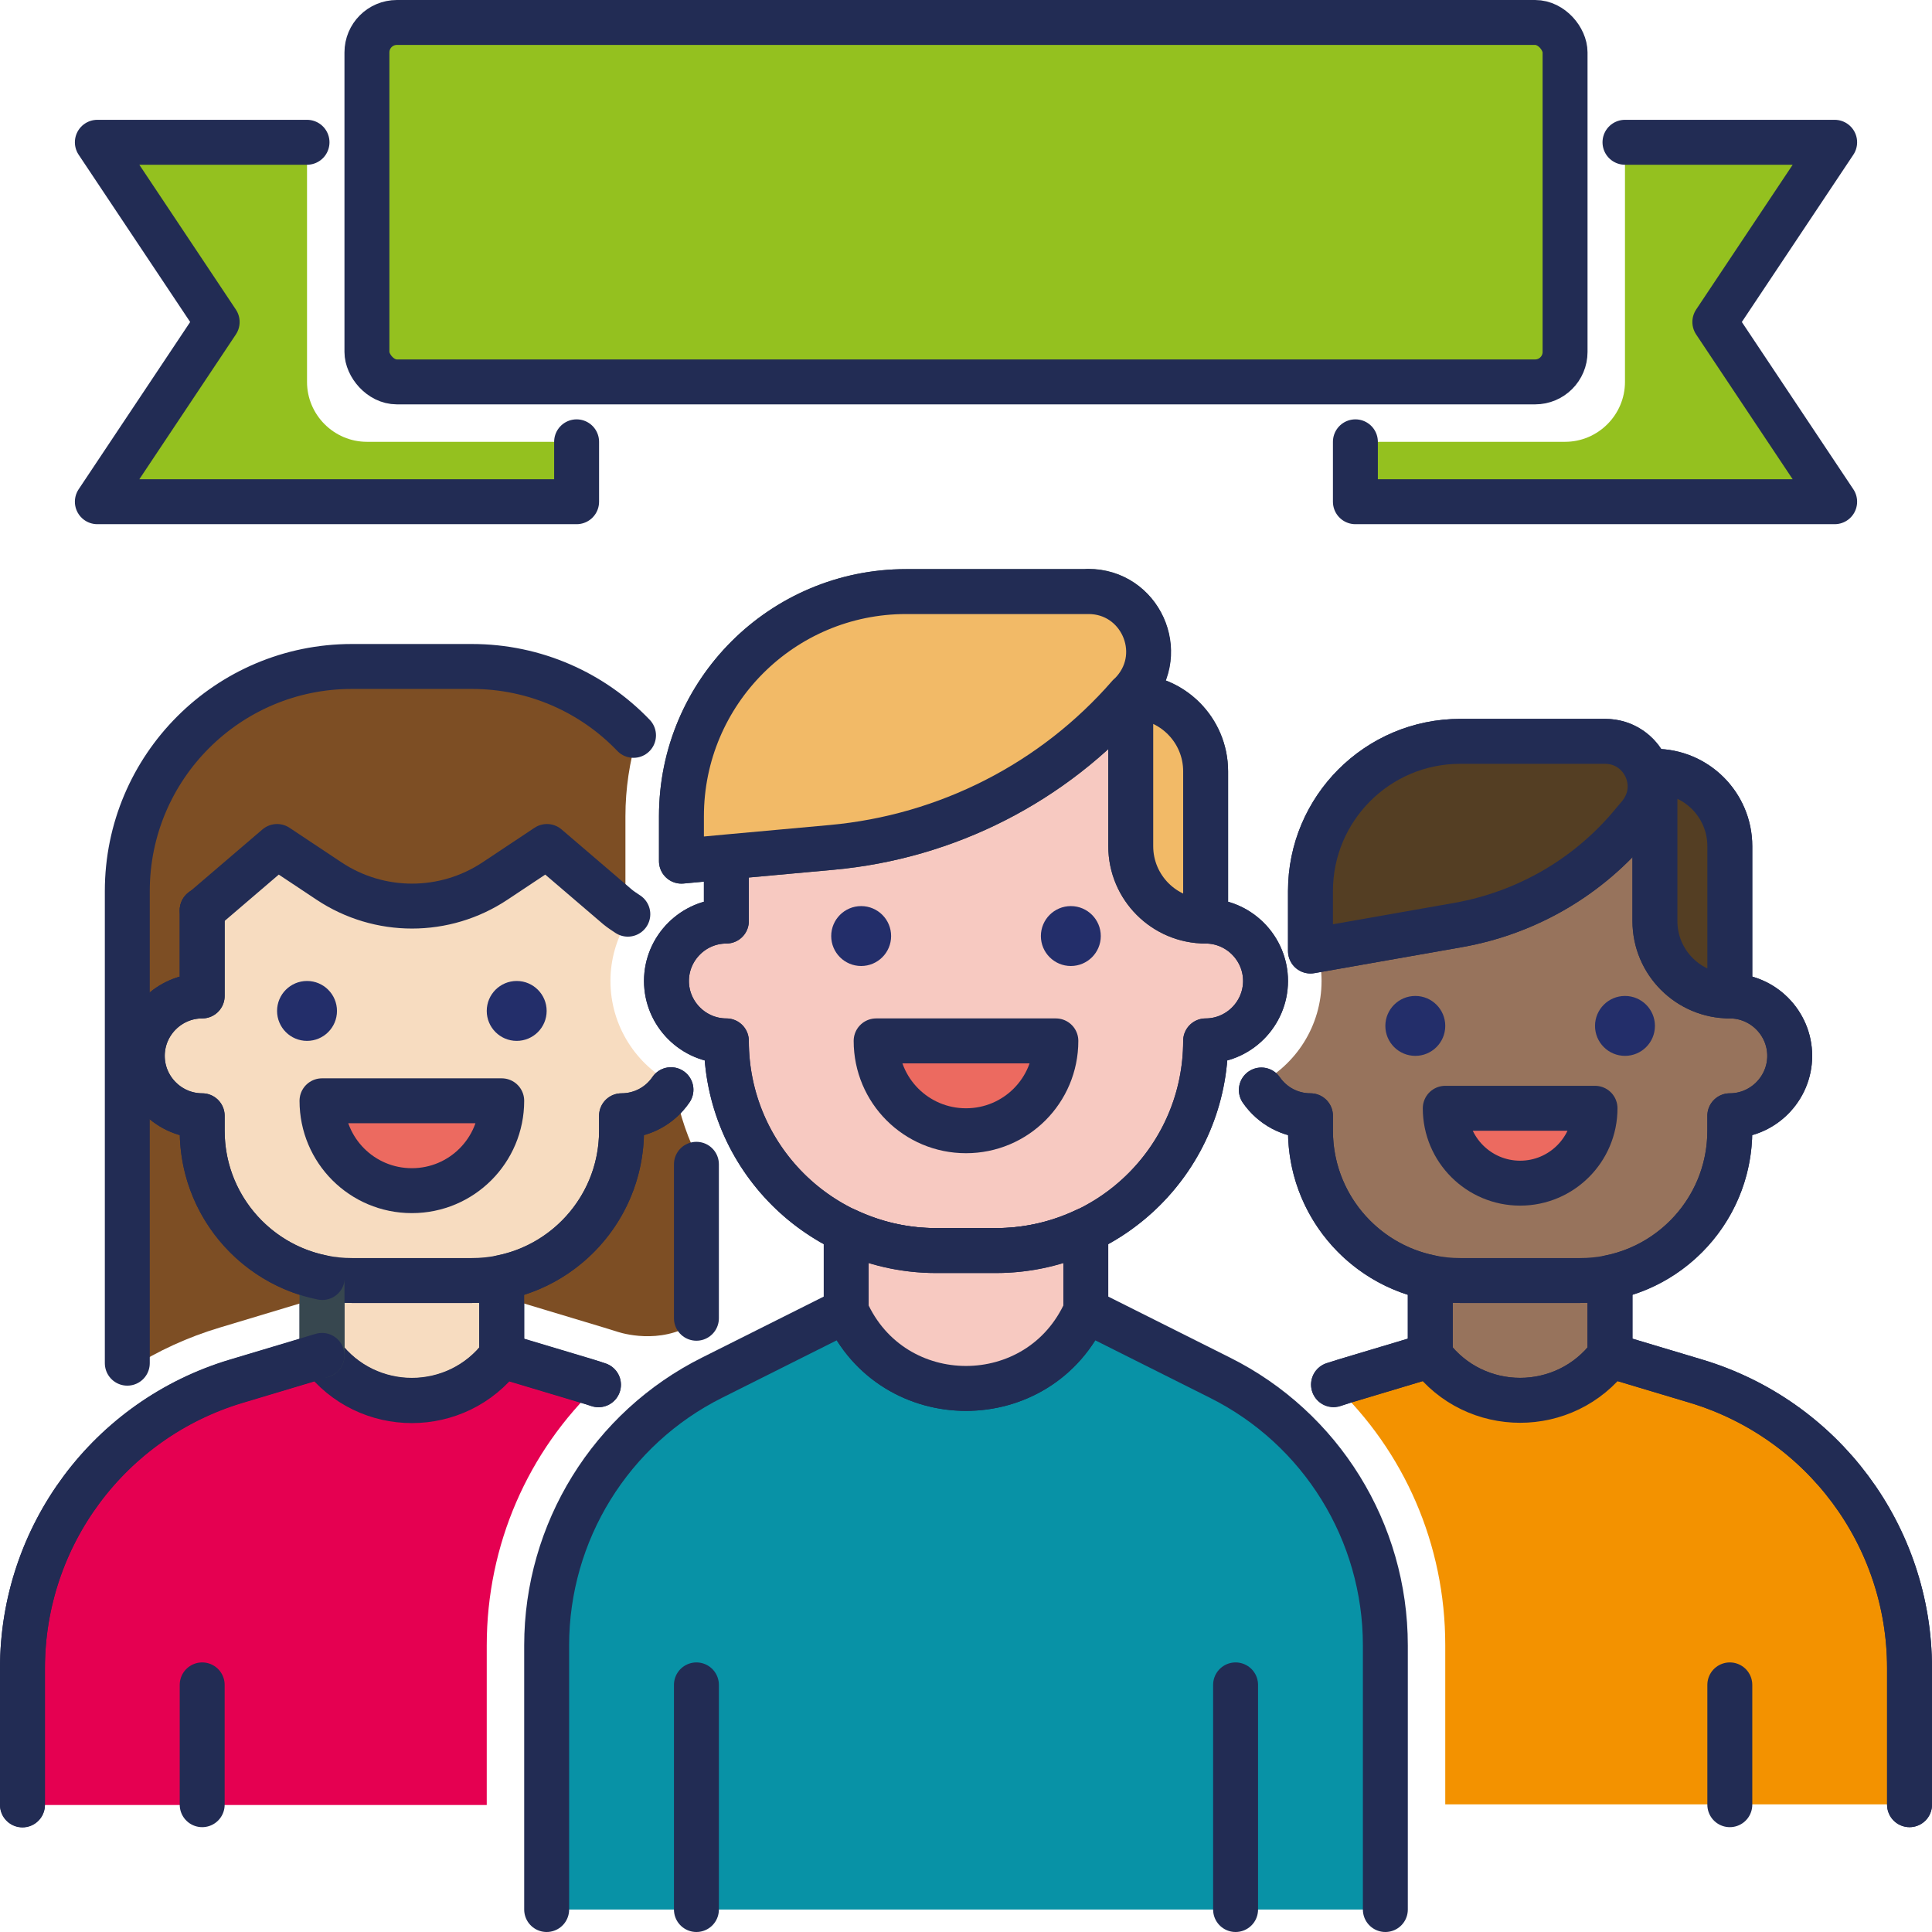
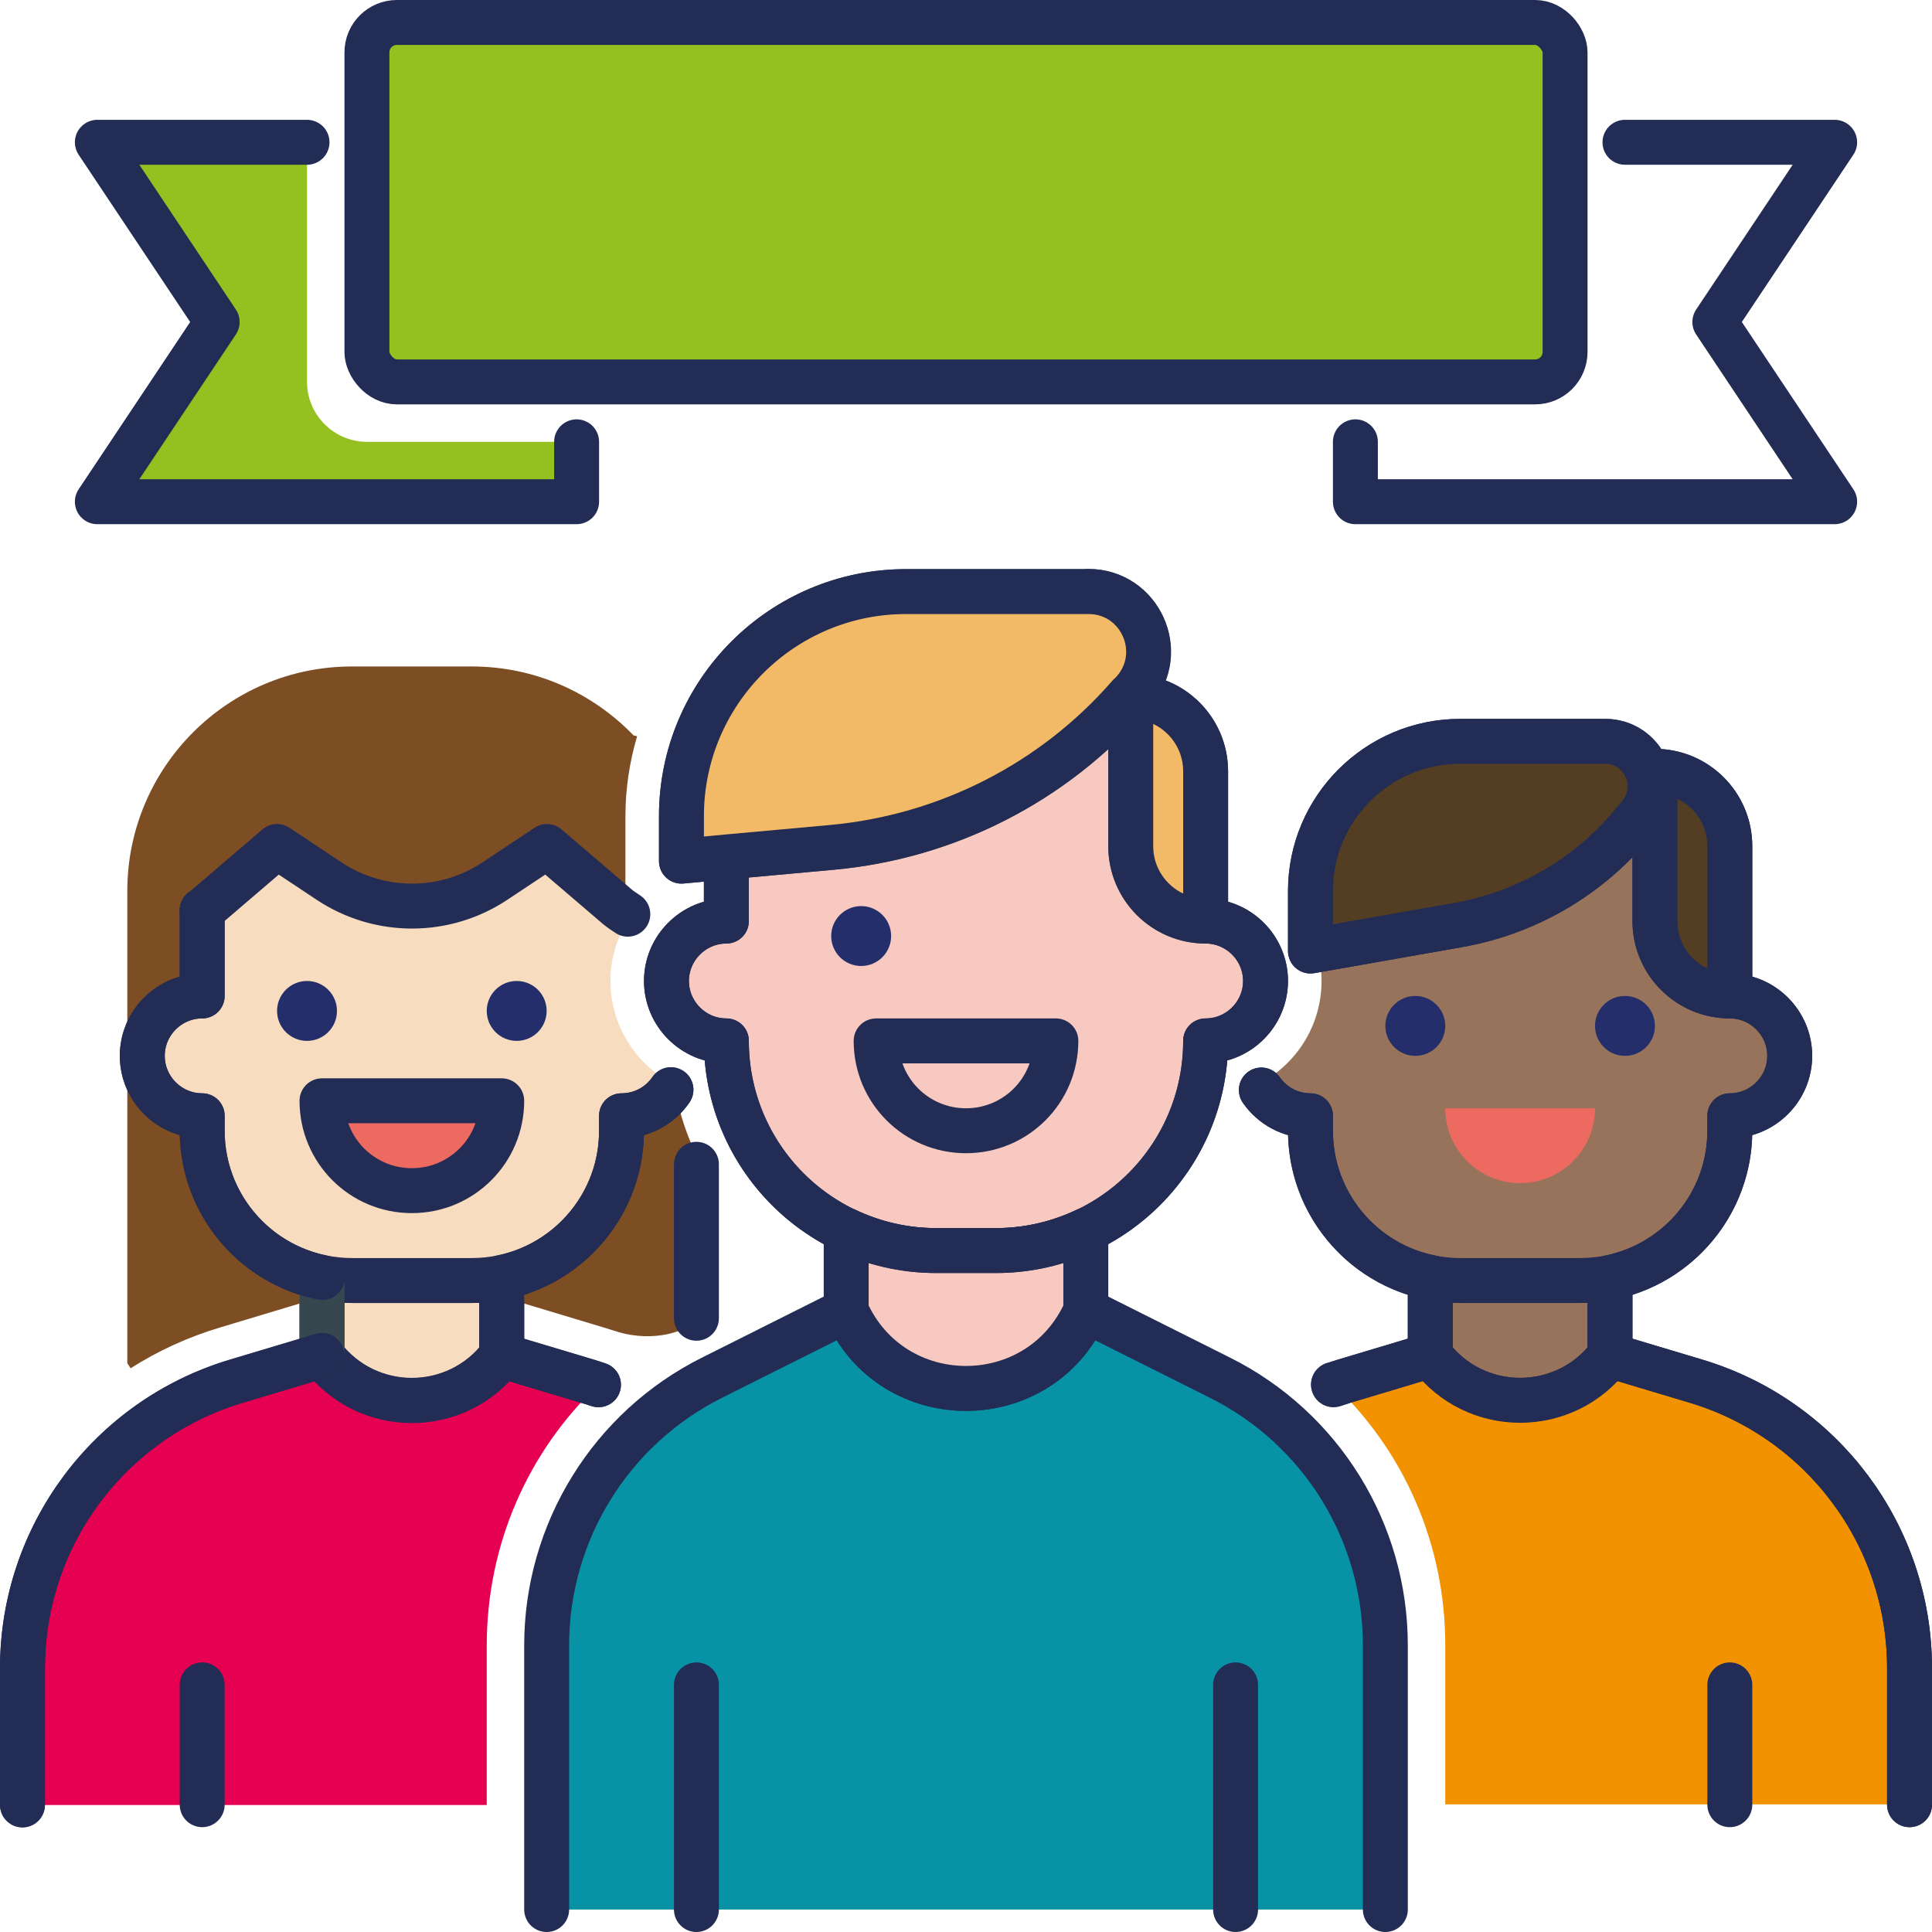
<svg xmlns="http://www.w3.org/2000/svg" id="Livello_2" data-name="Livello 2" viewBox="0 0 64.5 64.5">
  <defs>
    <style>
      .cls-1 {
        fill: #232e6a;
      }

      .cls-1, .cls-2, .cls-3, .cls-4, .cls-5, .cls-6, .cls-7, .cls-8, .cls-9 {
        stroke-width: 0px;
      }

      .cls-10, .cls-11, .cls-12, .cls-13, .cls-14, .cls-15, .cls-16, .cls-17, .cls-18, .cls-19, .cls-20 {
        stroke-width: 1.5px;
      }

      .cls-10, .cls-11, .cls-12, .cls-13, .cls-14, .cls-16, .cls-18, .cls-19, .cls-20 {
        stroke: #222c54;
      }

      .cls-10, .cls-12, .cls-13, .cls-15, .cls-16, .cls-17, .cls-18, .cls-19, .cls-20 {
        stroke-linecap: round;
        stroke-linejoin: round;
      }

      .cls-10, .cls-4 {
        fill: #f7c9c1;
      }

      .cls-11, .cls-14 {
        stroke-miterlimit: 10;
      }

      .cls-11, .cls-5 {
        fill: #97735c;
      }

      .cls-12, .cls-15 {
        fill: #fec92a;
      }

      .cls-2, .cls-16 {
        fill: #94c11f;
      }

      .cls-13 {
        fill: #f2ba67;
      }

      .cls-14, .cls-9 {
        fill: #f7dcc0;
      }

      .cls-15, .cls-17 {
        stroke: #37474f;
      }

      .cls-3 {
        fill: #f39200;
      }

      .cls-6 {
        fill: #e50051;
      }

      .cls-7 {
        fill: #ec6a60;
      }

      .cls-17 {
        fill: #f29104;
      }

      .cls-8 {
        fill: #7d4e24;
      }

      .cls-18 {
        fill: none;
      }

      .cls-19 {
        fill: #0892a6;
      }

      .cls-20 {
        fill: #543e23;
      }
    </style>
  </defs>
  <g id="Livello_1-2" data-name="Livello 1">
    <path class="cls-4" d="m42.25,32.75c0,.55-.22,1.05-.59,1.41-.36.37-.86.59-1.41.59,0,3.87-3.13,7-7,7h-2c-1.94,0-3.68-.78-4.95-2.05-1.27-1.27-2.05-3.01-2.05-4.95-1.1,0-2-.9-2-2s.9-2,2-2v-2.14l3.52-.32c3.84-.35,7.4-2.16,9.93-5.06h.01s.04.02.04.02v5c0,1.38,1.12,2.5,2.5,2.5,1.1,0,2,.9,2,2Z" />
    <path class="cls-11" d="m53.75,42.75v2.5c-.75,1-1.88,1.5-3,1.5s-2.25-.5-3-1.5v-2.6c.33.07.66.1,1,.1h4c.34,0,.67-.03.99-.1v.1Z" />
    <path class="cls-14" d="m16.75,42.75v2.5c-.75,1-1.88,1.5-3,1.5s-2.25-.5-3-1.5v-2.6c.33.07.66.1,1,.1h4c.34,0,.67-.03.99-.1v.1Z" />
    <path class="cls-8" d="m23.25,44.01l.06.12-.37.18c-1.15.58-2.36.14-2.36.14-.14-.04-.28-.09-.42-.13l-4.12-1.24-.02-.35c2.64-.13,4.73-2.31,4.73-4.98v-.5c.68,0,1.29-.34,1.65-.87l.13-.03c.16.87.44,1.69.84,2.45l-.12.07v5.14Z" />
    <path class="cls-8" d="m21.27,24.58c-.25.85-.39,1.74-.39,2.67v3.21c-.1-.05-.18-.12-.27-.19l-2.36-2.02-1.73,1.15c-1.68,1.12-3.86,1.12-5.54,0l-1.73-1.15-2.36,2.02s-.09.08-.14.12v2.86c-1.1,0-2,.9-2,2h-.5v-5.5c0-4.14,3.36-7.5,7.5-7.5h4c2.12,0,4.03.88,5.4,2.3l.12.03Z" />
    <path class="cls-8" d="m11.48,42.73l-.02.35-4.12,1.24c-1.07.32-2.07.78-2.98,1.36l-.11-.17v-10.26h.5c0,1.1.9,2,2,2v.5c0,2.67,2.09,4.85,4.73,4.98Z" />
    <path class="cls-5" d="m59.75,35.25c0,1.1-.9,2-2,2v.5c0,2.76-2.24,5-5,5h-4c-2.76,0-5-2.24-5-5v-.5c-.68,0-1.28-.34-1.64-.86l-.14-.03s.02-.11.03-.16c1.26-.64,2.12-1.95,2.12-3.45,0-.36-.05-.71-.14-1.04l4.71-.83c2.3-.41,4.37-1.62,5.85-3.43l.21-.25c.23-.29.34-.62.34-.94h.16v4.49c0,1.38,1.12,2.5,2.5,2.5,1.1,0,2,.9,2,2Z" />
    <path class="cls-9" d="m22.53,36.35l-.13.03c-.36.53-.97.87-1.65.87v.5c0,2.67-2.09,4.85-4.73,4.98-.09.02-.18.02-.27.02h-4c-.09,0-.18,0-.27-.02-2.64-.13-4.73-2.31-4.73-4.98v-.5c-1.1,0-2-.9-2-2s.9-2,2-2v-2.86s.09-.08.14-.12l2.36-2.02,1.73,1.15c1.68,1.12,3.86,1.12,5.54,0l1.73-1.15,2.36,2.02c.09.07.17.14.27.19.02.02.05.04.07.05l.1.07c-.05.07-.09.14-.14.22-.33.57-.53,1.23-.53,1.95,0,1.5.86,2.81,2.12,3.45l.03.15Z" />
    <path class="cls-7" d="m13.75,39.75c1.66,0,3-1.34,3-3h-6c0,1.66,1.34,3,3,3Z" />
    <path class="cls-7" d="m50.75,39.5c1.38,0,2.5-1.12,2.5-2.5h-5c0,1.38,1.12,2.5,2.5,2.5Z" />
-     <path class="cls-7" d="m32.25,37.75c1.66,0,3-1.34,3-3h-6c0,1.66,1.34,3,3,3Z" />
    <path class="cls-6" d="m16.25,54.93c0-3.36,1.38-6.48,3.73-8.7,0,0,0,0,0,0-.12-.04-.24-.08-.36-.11l-2.87-.86c-1.5,2-4.5,2-6,0l-2.87.86c-4.23,1.27-7.13,5.16-7.13,9.58v4.56h15.5v-5.32Z" />
    <path class="cls-3" d="m56.62,46.11l-2.87-.86c-1.5,2-4.5,2-6,0l-2.87.86c-.12.04-.24.07-.36.11,0,0,0,0,0,0,2.36,2.23,3.73,5.34,3.73,8.7v5.32h15.5v-4.56c0-4.42-2.9-8.31-7.13-9.58Z" />
    <path class="cls-18" d="m19.98,46.23c-.12-.04-.24-.08-.36-.11l-2.87-.86h0s0,0,0,0c-1.5,2-4.5,2-6,0h0s0,0,0,0l-2.87.86c-4.23,1.27-7.13,5.16-7.13,9.58v4.56" />
    <circle class="cls-1" cx="17.25" cy="33.75" r="1" />
    <circle class="cls-1" cx="10.25" cy="33.75" r="1" />
    <line class="cls-18" x1="6.75" y1="60.25" x2="6.75" y2="56.25" />
    <path class="cls-18" d="m6.75,30.39v2.86c-1.1,0-2,.9-2,2s.9,2,2,2v.5c0,2.76,2.24,5,5,5h4c2.76,0,5-2.24,5-5v-.5c.68,0,1.29-.34,1.65-.87" />
    <path class="cls-18" d="m13.75,39.75c1.66,0,3-1.34,3-3h-6c0,1.66,1.34,3,3,3Z" />
    <line class="cls-15" x1="10.75" y1="45.25" x2="10.75" y2="42.75" />
    <line class="cls-12" x1="16.75" y1="45.25" x2="16.75" y2="42.75" />
    <path class="cls-18" d="m63.75,60.25v-4.56c0-4.42-2.9-8.31-7.13-9.58l-2.87-.86h0s0,0,0,0c-1.5,2-4.5,2-6,0h0s0,0,0,0l-2.87.86c-.12.04-.24.07-.36.11" />
    <circle class="cls-1" cx="54.25" cy="34.25" r="1" />
    <circle class="cls-1" cx="47.25" cy="34.25" r="1" />
    <line class="cls-18" x1="57.75" y1="60.25" x2="57.75" y2="56.25" />
    <path class="cls-18" d="m42.11,36.39c.36.52.96.86,1.64.86v.5c0,2.76,2.24,5,5,5h4c2.76,0,5-2.24,5-5v-.5c1.1,0,2-.9,2-2s-.9-2-2-2" />
-     <path class="cls-18" d="m50.75,39.5c1.38,0,2.5-1.12,2.5-2.5h-5c0,1.38,1.12,2.5,2.5,2.5Z" />
    <line class="cls-12" x1="47.75" y1="45.25" x2="47.75" y2="42.75" />
    <line class="cls-12" x1="53.75" y1="45.25" x2="53.75" y2="42.75" />
    <path class="cls-19" d="m46.25,63.75v-8.82c0-3.79-2.14-7.25-5.53-8.94l-4.47-2.24h0c-1.54,3.47-6.46,3.47-8,0h0s-4.47,2.24-4.47,2.24c-3.39,1.69-5.53,5.16-5.53,8.94v8.82" />
-     <circle class="cls-1" cx="35.75" cy="31.25" r="1" />
    <circle class="cls-1" cx="28.75" cy="31.25" r="1" />
    <path class="cls-17" d="m37.75,23.25v5c0,1.38,1.12,2.5,2.5,2.5h0v-5c0-1.38-1.12-2.5-2.5-2.5h0Z" />
    <path class="cls-17" d="m36.34,19.75h-6.09c-4.14,0-7.5,3.36-7.5,7.5v1.5l5.02-.46c3.84-.35,7.39-2.16,9.93-5.06l.14-.17c1.13-1.29.21-3.32-1.51-3.32Z" />
    <path class="cls-18" d="m55.25,25.75v5c0,1.38,1.12,2.5,2.5,2.5h0v-5c0-1.38-1.12-2.5-2.5-2.5h0Z" />
    <path class="cls-18" d="m53.58,24.75h-4.83c-2.76,0-5,2.24-5,5v2l4.94-.87c2.3-.41,4.37-1.62,5.85-3.43l.21-.25c.8-.98.1-2.45-1.16-2.45Z" />
    <path class="cls-18" d="m24.25,28.61v2.14c-1.1,0-2,.9-2,2s.9,2,2,2h0c0,3.87,3.13,7,7,7h2c3.87,0,7-3.13,7-7h0c1.1,0,2-.9,2-2s-.9-2-2-2" />
    <path class="cls-18" d="m6.75,30.39s.09-.07.14-.11l2.36-2.02,1.73,1.15c1.68,1.12,3.87,1.12,5.55,0l1.73-1.15,2.36,2.02c.11.09.22.16.34.24" />
-     <path class="cls-18" d="m21.15,24.55c-1.36-1.42-3.28-2.3-5.4-2.3h-4c-4.14,0-7.5,3.36-7.5,7.5v15.76" />
    <path class="cls-10" d="m33.25,41.75h-2c-1.08,0-2.09-.25-3-.68v2.68h0c1.54,3.47,6.46,3.47,8,0h0v-2.68c-.91.43-1.92.68-3,.68Z" />
    <path class="cls-18" d="m32.25,37.75c1.66,0,3-1.34,3-3h-6c0,1.66,1.34,3,3,3Z" />
    <line class="cls-18" x1="23.25" y1="63.75" x2="23.25" y2="56.25" />
    <line class="cls-18" x1="41.25" y1="63.75" x2="41.25" y2="56.25" />
    <rect class="cls-16" x="12.25" y=".75" width="40" height="12" rx="1" ry="1" />
    <path class="cls-2" d="m12.25,14.75c-1.1,0-2-.9-2-2v-8H3.25l4,6-4,6h16v-2h-7Z" />
    <polyline class="cls-18" points="10.25 4.75 3.25 4.75 7.25 10.75 3.25 16.75 19.25 16.75 19.25 14.75" />
-     <path class="cls-2" d="m52.25,14.75c1.1,0,2-.9,2-2v-8h7s-4,6-4,6l4,6h-16v-2h7Z" />
    <polyline class="cls-18" points="54.25 4.75 61.25 4.75 57.25 10.75 61.25 16.75 45.25 16.75 45.25 14.75" />
    <path class="cls-20" d="m57.75,28.25v5c-1.38,0-2.5-1.12-2.5-2.5v-5c1.38,0,2.5,1.12,2.5,2.5Z" />
    <path class="cls-20" d="m55.09,26.26c0,.32-.11.65-.34.94l-.21.25c-1.48,1.81-3.55,3.02-5.85,3.43l-4.71.83-.23.04v-2c0-2.76,2.24-5,5-5h4.83c.9,0,1.51.73,1.51,1.51Z" />
    <path class="cls-18" d="m24.25,28.61v2.14c-1.1,0-2,.9-2,2s.9,2,2,2h0c0,3.87,3.13,7,7,7h2c3.87,0,7-3.13,7-7h0c1.1,0,2-.9,2-2s-.9-2-2-2" />
    <line class="cls-18" x1="23.25" y1="38.87" x2="23.25" y2="44.01" />
    <path class="cls-18" d="m.75,60.25v-4.56c0-4.42,2.9-8.31,7.13-9.58l2.87-.86" />
    <path class="cls-18" d="m16.75,45.25l2.87.86.36.12" />
    <path class="cls-18" d="m16.74,42.65c2.29-.46,4.01-2.48,4.01-4.9v-.5c.68,0,1.29-.34,1.65-.87" />
    <path class="cls-18" d="m6.75,30.39v2.86c-1.1,0-2,.9-2,2s.9,2,2,2v.5c0,2.42,1.72,4.44,4.01,4.9" />
    <path class="cls-18" d="m44.52,46.23l.36-.12,2.87-.86" />
    <path class="cls-18" d="m53.75,45.25l2.87.86c4.23,1.27,7.13,5.16,7.13,9.58v4.56" />
    <path class="cls-18" d="m57.75,33.25c1.1,0,2,.9,2,2s-.9,2-2,2v.5c0,2.42-1.72,4.44-4.01,4.9" />
    <path class="cls-18" d="m42.11,36.39c.36.52.96.86,1.64.86v.5c0,2.42,1.72,4.44,4.01,4.9" />
    <path class="cls-13" d="m40.25,25.75v5c-1.38,0-2.5-1.12-2.5-2.5v-5c1.38,0,2.5,1.12,2.5,2.5Z" />
    <path class="cls-13" d="m37.85,23.07l-.14.15h-.01c-2.53,2.91-6.09,4.72-9.93,5.07l-3.52.32-1.5.14v-1.5c0-4.14,3.36-7.5,7.5-7.5h6.09c1.72,0,2.64,2.02,1.51,3.32Z" />
  </g>
</svg>